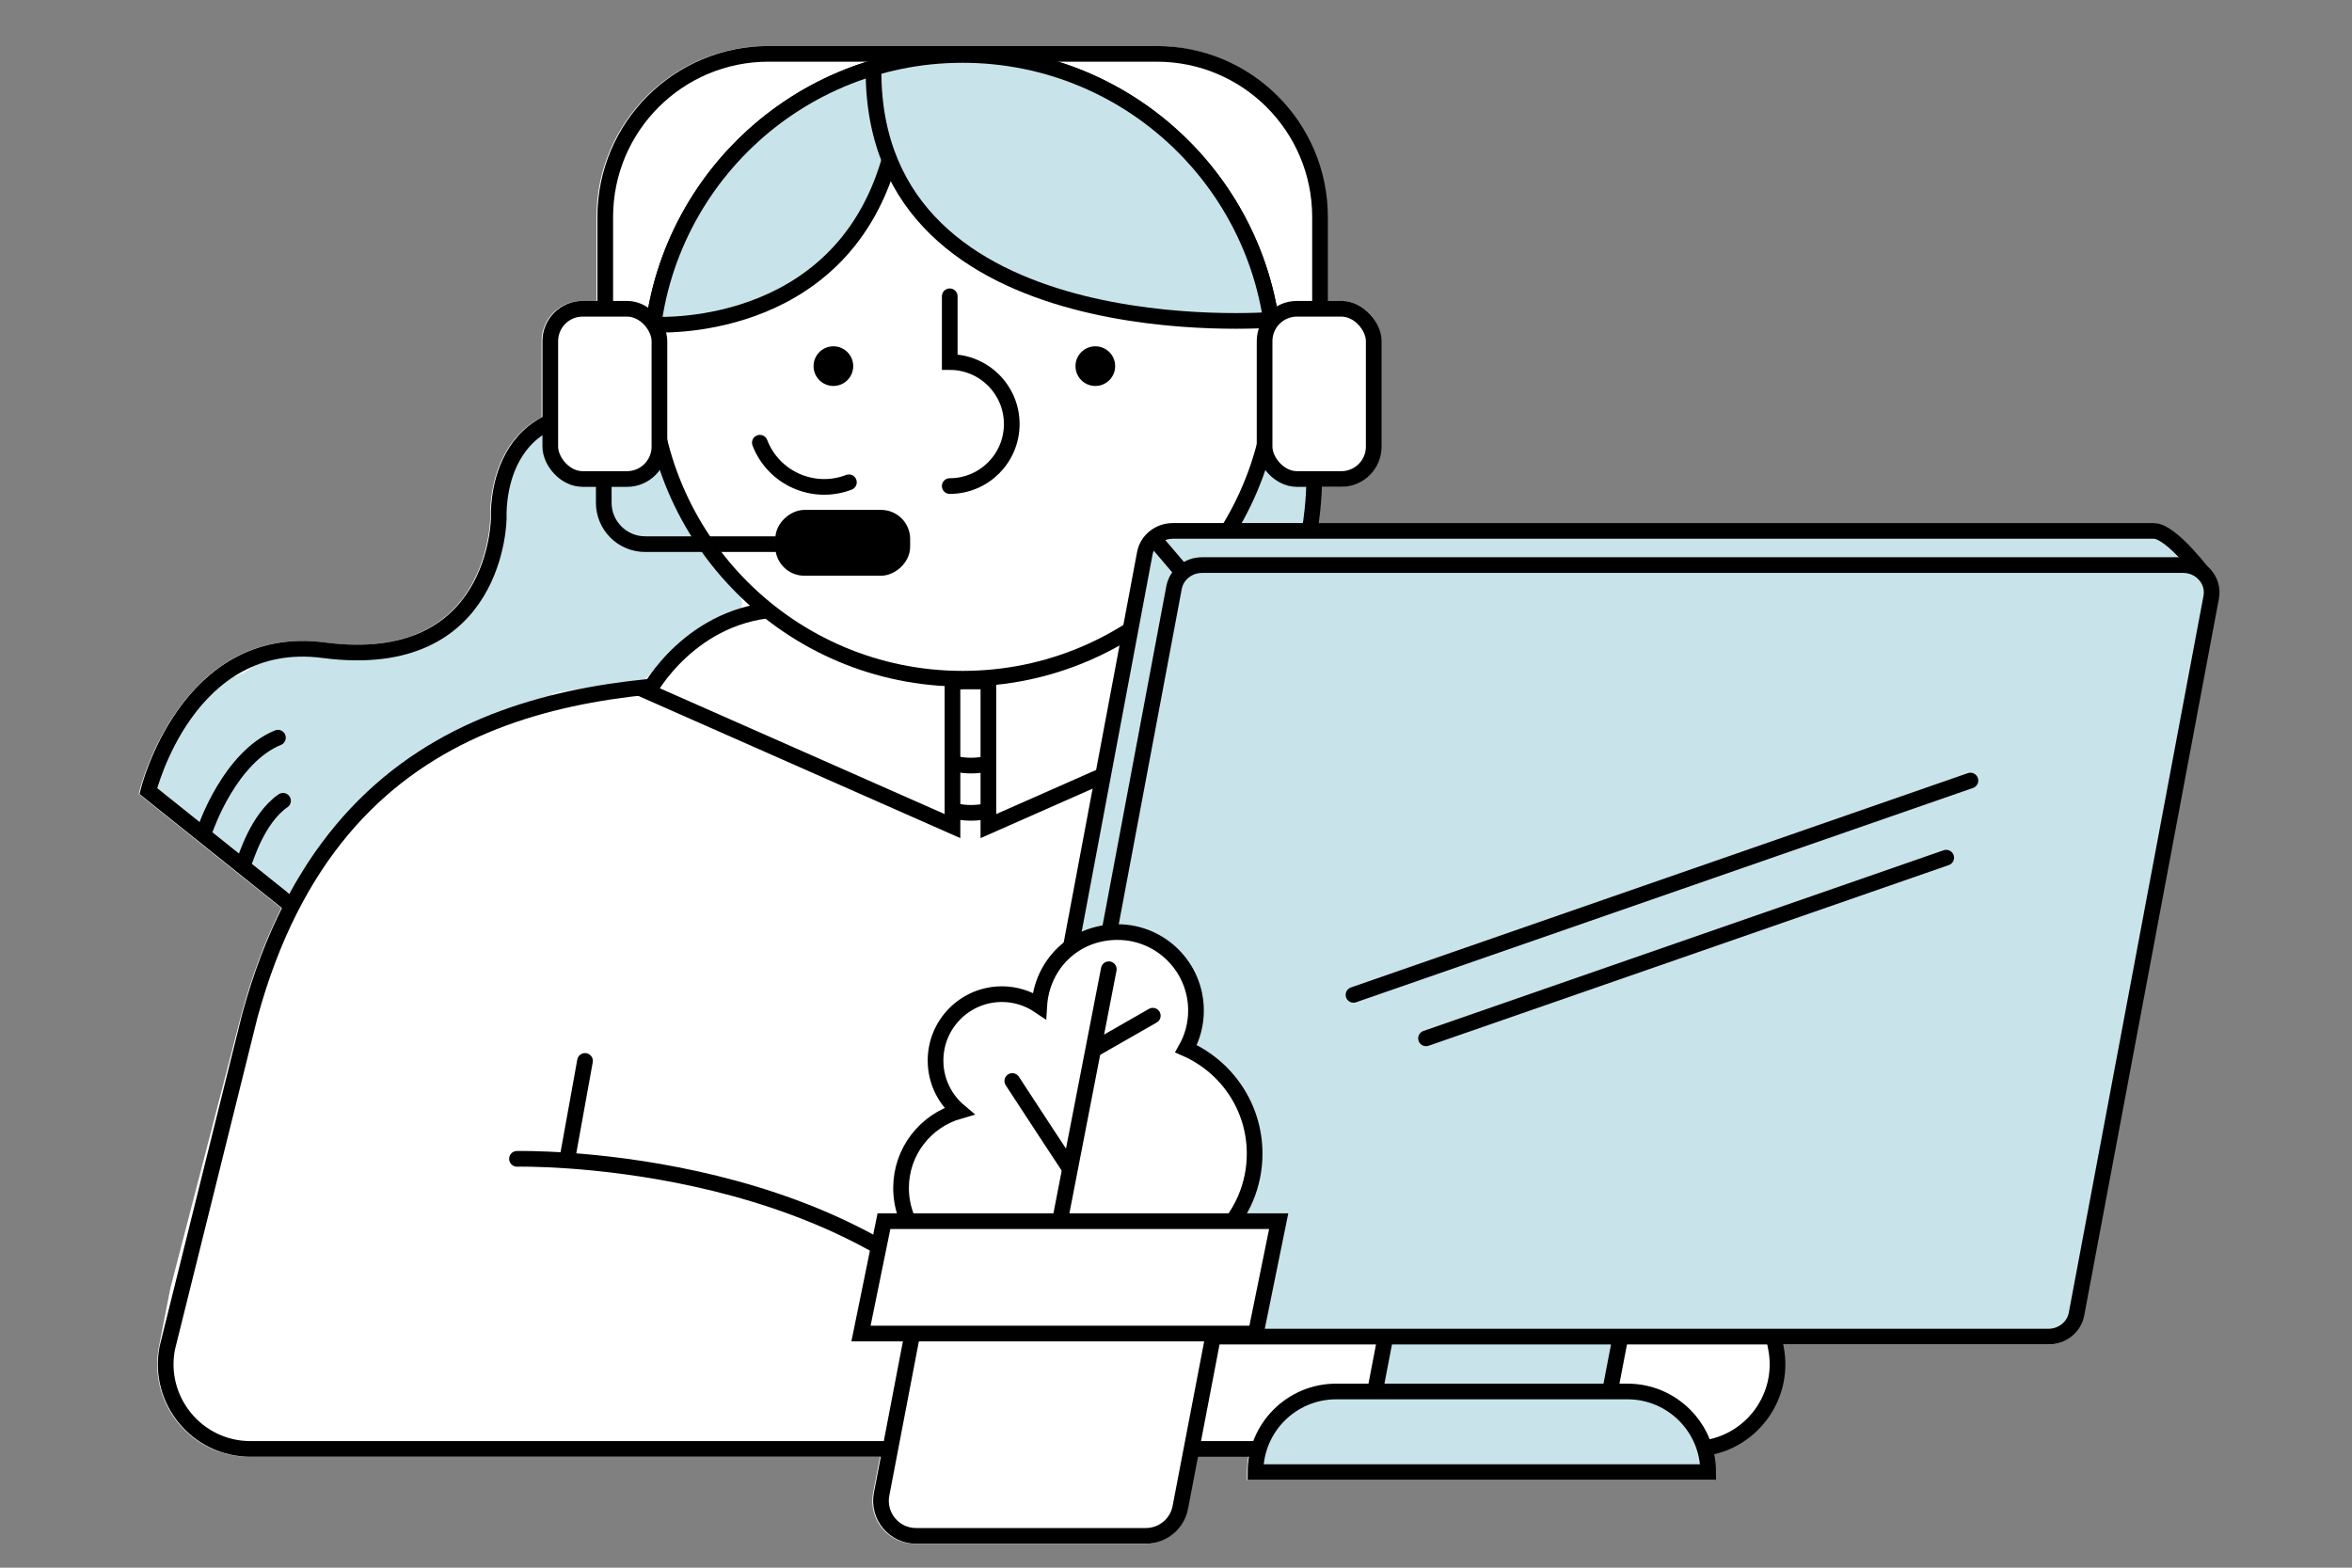
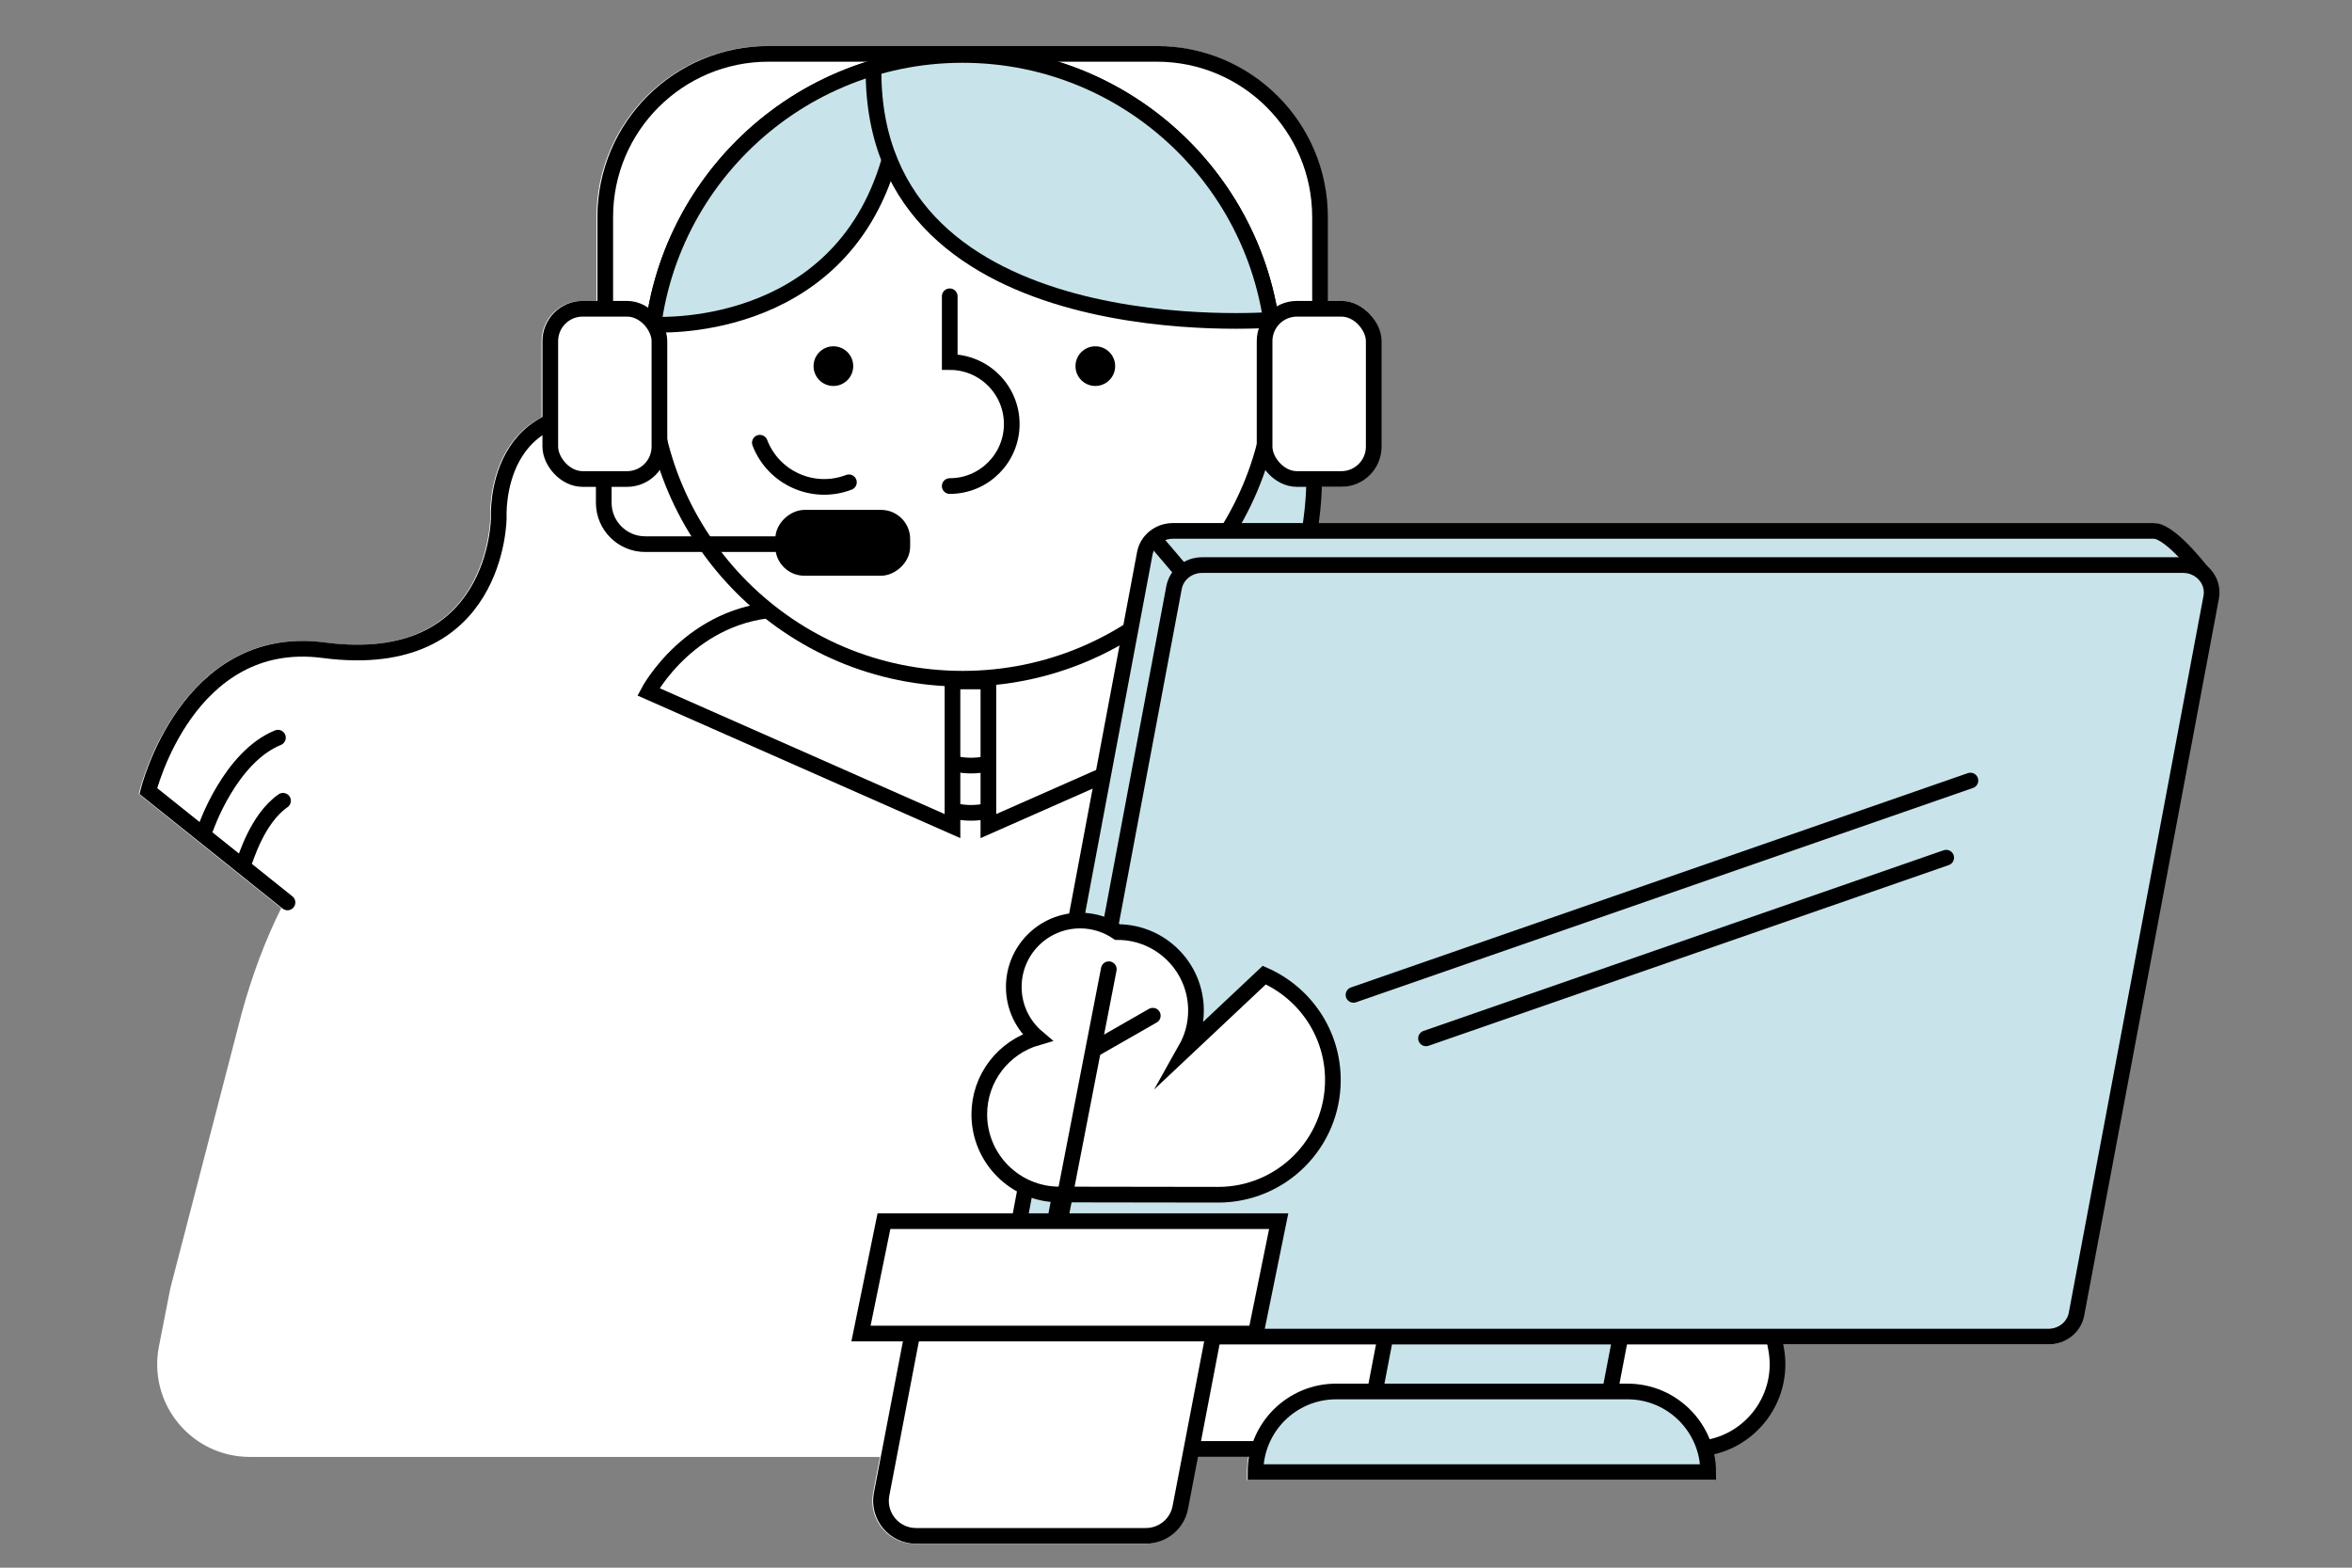
<svg xmlns="http://www.w3.org/2000/svg" id="Layer_1" viewBox="0 0 300 200">
  <rect x="0" y="0" width="300" height="200" fill="#808080" stroke="none" />
  <defs>
    <style>.cls-1,.cls-2,.cls-3,.cls-4{stroke:#000;stroke-linecap:round;stroke-miterlimit:10;stroke-width:2px;}.cls-1,.cls-5{fill:#c8e4ea;}.cls-2,.cls-6{fill:#fff;}.cls-3{fill:none;}.cls-7,.cls-5,.cls-6{stroke-width:0px;}</style>
  </defs>
  <path class="cls-6" d="m281.96,72.77c-.16-.2-.35-.37-.54-.54-1.52-1.92-4.64-5.5-6.83-5.5h-106.49c.34-2.53.38-4.28.38-4.5,0-.04-.02-.08-.02-.12h2.51c2.83,0,5.13-2.3,5.13-5.13v-13.46c0-2.83-2.3-5.13-5.13-5.13h-1.72v-10.7c0-12.03-9.79-21.82-21.82-21.82h-49.53c-12.03,0-21.82,9.79-21.82,21.82v10.7h-1.87c-2.83,0-5.13,2.3-5.13,5.13v9.72c-.75.39-1.46.84-2.09,1.39-4.81,4.15-4.48,11.16-4.46,11.4,0,.08-.09,7.72-5.49,12.44-3.67,3.21-8.97,4.39-15.73,3.49-18.09-2.39-23.4,18.51-23.46,18.72l-.15.62,18.17,14.55c-2.02,4.06-3.71,8.53-5.06,13.48l-9.08,35.01-1.46,7.44c-.68,3.48.22,7.04,2.47,9.78,2.25,2.74,5.58,4.31,9.12,4.31h80.38l-.89,4.65c-.29,1.6.15,3.23,1.19,4.48,1.04,1.25,2.57,1.96,4.2,1.96h29.32c2.65,0,4.92-1.89,5.38-4.49l4.01-20.93h19.96l-.96,5h-4.11c-6.23,0-11.29,5.06-11.29,11.29v1h59.74v-1c0-6.23-5.07-11.29-11.29-11.29h-1.03l.96-5h53.74c2.25,0,4.17-1.55,4.57-3.69l17.18-91.45c.24-1.28-.1-2.59-.94-3.61Z" />
-   <path class="cls-5" d="m92.48,74.08c-.05-.13-.12-.26-.21-.38-2.87-3.6-5.21-7.59-7.04-11.81-.02-.04-.04-.07-.06-.11-.24-.81-.48-1.63-.69-2.45-.16-.63-.6-.96-1.09-1.04-.46.82-1.1,1.52-1.97,1.95-1.83.9-4.1.48-5.88-.32-2.14-.95-3.61-2.78-4.24-5.02-.24-.85-.38-1.75-.47-2.66-.56.75-1.25,1.39-2.04,1.9-.27.18-.28.48-.15.7-2.84,3.18-3.79,7.63-4.89,11.67-1.29,4.71-3.11,9.64-6.89,12.94-3.77,3.29-8.89,4.02-13.68,4.56-.02,0-.03,0-.05,0-2.25-1.37-5.13-1.41-7.63-.55-1.64.56-3.09,1.46-4.5,2.44-.19.02-.37.08-.54.19-.09.06-.17.11-.26.17-.22.01-.45.08-.68.24-.51.35-1.02.71-1.53,1.06-.28.2-.47.44-.58.7-.4.29-.81.58-1.21.87-.31.22-.49.5-.59.79-.78.7-1.52,1.44-2.19,2.25-1.34,1.64-2.94,3.85-3.1,6.08-.2.45-.39.9-.57,1.36-.44,1.13.54,1.85,1.5,1.8.24.38.51.74.78,1.1.8,1.07,1.64,2.12,2.52,3.12,1.8,2.06,3.78,3.96,5.91,5.67.95.77,1.97,1.74,3.15,2.13.6.2,1.17.16,1.7-.02.22.19.46.35.75.43.35.11.85.05,1.16-.15.34-.22.55-.51.69-.9.2-.53.37-1.08.56-1.61,1.86-1.51,3.69-3.05,5.54-4.57,4.89-4.02,9.78-8.04,14.67-12.06,1.11-.91,2.22-1.82,3.33-2.73l7.47-2.29c.57-.18.9-.56,1.01-.99.37-.1.74-.2,1.11-.3,2.33-.4,4.69-.6,7.02-.99.5-.08.98-.19,1.45-.32.56.53,1.46.71,2.05,0,.42-.51.85-1,1.29-1.49.38-.25.75-.52,1.1-.83,1.48-1.28,2.61-2.95,4.19-4.12,1.51-.91,3.14-1.62,4.85-2.11,1.03-.29,1.53-1.75.66-2.51-.63-.55-1.2-1.16-1.72-1.81Z" />
  <path class="cls-5" d="m167.04,64.17c-.04-.63.02-1.38-.31-1.94-.3-.49-.86-.83-1.43-.83-.2,0-.4.04-.59.08l-.04-.04c-.14-.15-.3-.25-.48-.31-.16-.09-.34-.12-.53-.12.04-.41-.07-.83-.41-1.15-.56-.52-1.58-.64-2.12,0-1.29,1.5-2.48,3.1-3.52,4.78-.63,1.02.2,2.2,1.3,2.26,2.25.13,4.51.25,6.76.38.77.04,1.55-.72,1.5-1.5l-.1-1.61Z" />
  <path class="cls-6" d="m138.26,149.21c1.21-6.53,2.67-13,3.75-19.56,2.34-14.18,4.34-28.43,7.1-42.54-8.59-.25-17.09-.15-26.64.37-15.46.83-32.12-1.35-47.36,1.87-13.79,2.92-27.27,8.89-35.15,21.92-8.8,14.55-13.31,32.99-15.83,49.95-.57.88-1.63,2.03-1.83,2.9h114.47c-.14-5,.57-10.02,1.48-14.92Z" />
  <path class="cls-3" d="m167.6,62.22s-.24,17.57-10.59,24.55" />
-   <path class="cls-2" d="m65.94,147.84s40.71-.92,61,23.38v13.63H31.95c-6.81,0-11.92-6.21-10.61-12.89l10.53-42.39c11.06-40.51,43.16-42.62,67.7-42.63.09,0,26.35,0,26.44,0" />
  <path class="cls-2" d="m181.93,147.84s-40.71-.92-61,23.38v13.63s94.98,0,94.98,0c6.81,0,11.92-6.21,10.61-12.89l-1.46-7.44-9.07-34.95c-11.06-40.51-43.16-42.62-67.7-42.63-.09,0-26.35,0-26.44,0" />
  <path class="cls-3" d="m26.24,105.63s3.1-9.04,9.21-11.52" />
  <path class="cls-3" d="m31.15,109.93c.19-.28,1.62-5.46,4.95-7.77" />
  <path class="cls-3" d="m133.03,88.5c0,5.06-4.1,9.17-9.17,9.17s-9.17-4.1-9.17-9.17" />
  <path class="cls-3" d="m133.03,94.53c0,5.06-4.1,9.17-9.17,9.17s-9.17-4.1-9.17-9.17" />
  <path class="cls-2" d="m126.07,87.05v18.34s38.78-17.13,38.78-17.13c0,0-5.41-10.22-17.13-10.52" />
  <path class="cls-2" d="m121.49,87.05v18.34l-38.78-17.13s5.41-10.22,17.13-10.52" />
  <circle class="cls-2" cx="122.78" cy="46.8" r="39.79" />
  <path class="cls-5" d="m160.17,34.45c-1.71-5.31-4.79-10.2-8.89-14,.24-.51.25-1.14-.18-1.69-1.99-2.49-4.78-4.22-7.88-4.96-.04,0-.08-.01-.12-.02-1.86-2.14-2.36-3.44-5.36-4.11-.35-.08-1.52-1.42-1.8-1.3-4.57-1.26-9.43-1.7-14.16-1.44-4.51.25-9.03,1.13-13.2,2.91-4.25,1.81-8.94,4.18-12.27,7.34-3.18,3.01-5.62,6.39-8.15,10-2.05,2.92-2.79,6.51-4.72,9.48.15.12.27.28.28.51.03.44,0,.87-.06,1.29.06.29.1.59.12.86.04.46.04.92.03,1.38.37-.21.82-.31,1.26-.36,0,0,.02,0,.03,0,.17.25.45.45.85.53,6.23,1.27,12.26-2.34,17.13-5.85,2.52-1.81,4.25-4.09,5.84-6.73,1.41-2.32,2.74-4.69,4.04-7.07.43.6.97,1.09,1.58,1.49,1.73,2.32,3.45,4.69,5.35,6.85,2.11,2.39,4.66,3.94,7.68,4.91,3.28,1.05,6.1,2.75,9.44,3.56,3.5.86,7.15,1.31,10.69,2.02,1.61.33,3.66.05,5.28.31,1.66.27,3.51.67,5.19.36,1.11-.2,3.04.31,3.45-.79.51-1.36-1.07-4.19-1.49-5.49Z" />
  <path class="cls-3" d="m121.14,62.01c4.37,0,7.91-3.54,7.91-7.91h0c0-4.37-3.54-7.91-7.91-7.91v-8.39" />
  <circle class="cls-7" cx="106.3" cy="46.71" r="2.53" />
  <circle class="cls-7" cx="139.71" cy="46.71" r="2.53" />
  <path class="cls-3" d="m99.72,69.42h-17.43c-2.91,0-5.28-2.36-5.28-5.28v-3.04" />
  <rect class="cls-4" x="104.28" y="61.65" width="6.4" height="15.2" rx="2.71" ry="2.71" transform="translate(176.74 -38.23) rotate(90)" />
  <path class="cls-3" d="m168.37,38.66v-10.97c0-11.5-9.32-20.82-20.82-20.82h-49.53c-11.5,0-20.82,9.32-20.82,20.82v10.97" />
  <path class="cls-3" d="m36.67,115.13l-17.75-14.21s4.95-20.26,22.35-17.97c22.34,2.94,22.35-16.92,22.35-16.92,0,0-.92-16.45,17.13-12.74" />
  <path class="cls-1" d="m201.01,185.17h-22.88c-2.17,0-3.82-1.97-3.43-4.11l7.44-38.84c.3-1.66,1.75-2.87,3.43-2.87h22.88c2.17,0,3.82,1.97,3.43,4.11l-7.44,38.84c-.3,1.66-1.75,2.87-3.43,2.87Z" />
  <path class="cls-1" d="m170.43,177.52h37.16c5.68,0,10.29,4.61,10.29,10.29h-57.74c0-5.68,4.61-10.29,10.29-10.29Z" />
  <path class="cls-1" d="m257.54,166.16h-125.11c-2.27,0-3.99-1.97-3.59-4.11l17.18-91.45c.31-1.66,1.82-2.87,3.59-2.87h125.11c2.27,0,6.67,5.9,6.89,6.24l-20.48,89.32c-.31,1.66-1.82,2.87-3.59,2.87Z" />
  <path class="cls-1" d="m261.27,170.52h-125.11c-2.27,0-3.99-1.97-3.59-4.11l17.18-91.45c.31-1.66,1.82-2.87,3.59-2.87h125.11c2.27,0,3.99,1.97,3.59,4.11l-17.18,91.45c-.31,1.66-1.82,2.87-3.59,2.87Z" />
-   <line class="cls-2" x1="74.62" y1="135.35" x2="72.42" y2="147.52" />
-   <path class="cls-2" d="m151.28,133.79c.81-1.44,1.27-3.1,1.27-4.87,0-5.53-4.48-10.01-10.01-10.01s-9.65,4.15-9.98,9.39c-1.36-.92-3-1.47-4.76-1.47-4.68,0-8.47,3.79-8.47,8.47,0,2.59,1.16,4.9,2.99,6.45-4.27,1.23-7.39,5.15-7.39,9.81,0,5.64,4.57,10.22,10.22,10.22,3.86,0,15.7.03,20.25.03,8.08,0,14.63-6.55,14.63-14.63,0-5.99-3.6-11.12-8.75-13.39Z" />
+   <path class="cls-2" d="m151.28,133.79c.81-1.44,1.27-3.1,1.27-4.87,0-5.53-4.48-10.01-10.01-10.01c-1.36-.92-3-1.47-4.76-1.47-4.68,0-8.47,3.79-8.47,8.47,0,2.59,1.16,4.9,2.99,6.45-4.27,1.23-7.39,5.15-7.39,9.81,0,5.64,4.57,10.22,10.22,10.22,3.86,0,15.7.03,20.25.03,8.08,0,14.63-6.55,14.63-14.63,0-5.99-3.6-11.12-8.75-13.39Z" />
  <path class="cls-2" d="m117.68,163.32l-5.24,27.36c-.49,2.74,1.61,5.26,4.4,5.26h29.32c2.16,0,4.02-1.55,4.4-3.68l5.55-28.95h-38.42Z" />
  <polygon class="cls-2" points="160.18 170.13 109.82 170.13 112.75 155.79 163.1 155.79 160.18 170.13" />
  <line class="cls-2" x1="135.21" y1="155.69" x2="141.43" y2="123.65" />
-   <path class="cls-2" d="m129.12,137.91c1.96,3.03,7.16,10.92,7.16,10.92" />
  <line class="cls-2" x1="147.04" y1="129.58" x2="139.53" y2="133.88" />
  <line class="cls-3" x1="251.33" y1="99.58" x2="172.64" y2="126.92" />
  <line class="cls-3" x1="248.24" y1="109.42" x2="181.89" y2="132.47" />
  <path class="cls-3" d="m162.43,40.79s-51.01,4.21-51.01-31.69" />
  <path class="cls-3" d="m83.31,41.4s23.6,1.61,30.12-20.92" />
  <path class="cls-3" d="m108.28,61.53c-4.53,1.74-9.62-.52-11.36-5.05" />
  <path class="cls-3" d="m82.99,46.8c0-21.98,17.82-39.79,39.79-39.79s39.79,17.82,39.79,39.79" />
  <rect class="cls-2" x="70.19" y="39.39" width="13.92" height="21.72" rx="4.13" ry="4.13" />
  <rect class="cls-2" x="161.3" y="39.39" width="13.92" height="21.72" rx="4.13" ry="4.13" />
  <line class="cls-3" x1="147.21" y1="68.77" x2="150.48" y2="72.61" />
</svg>